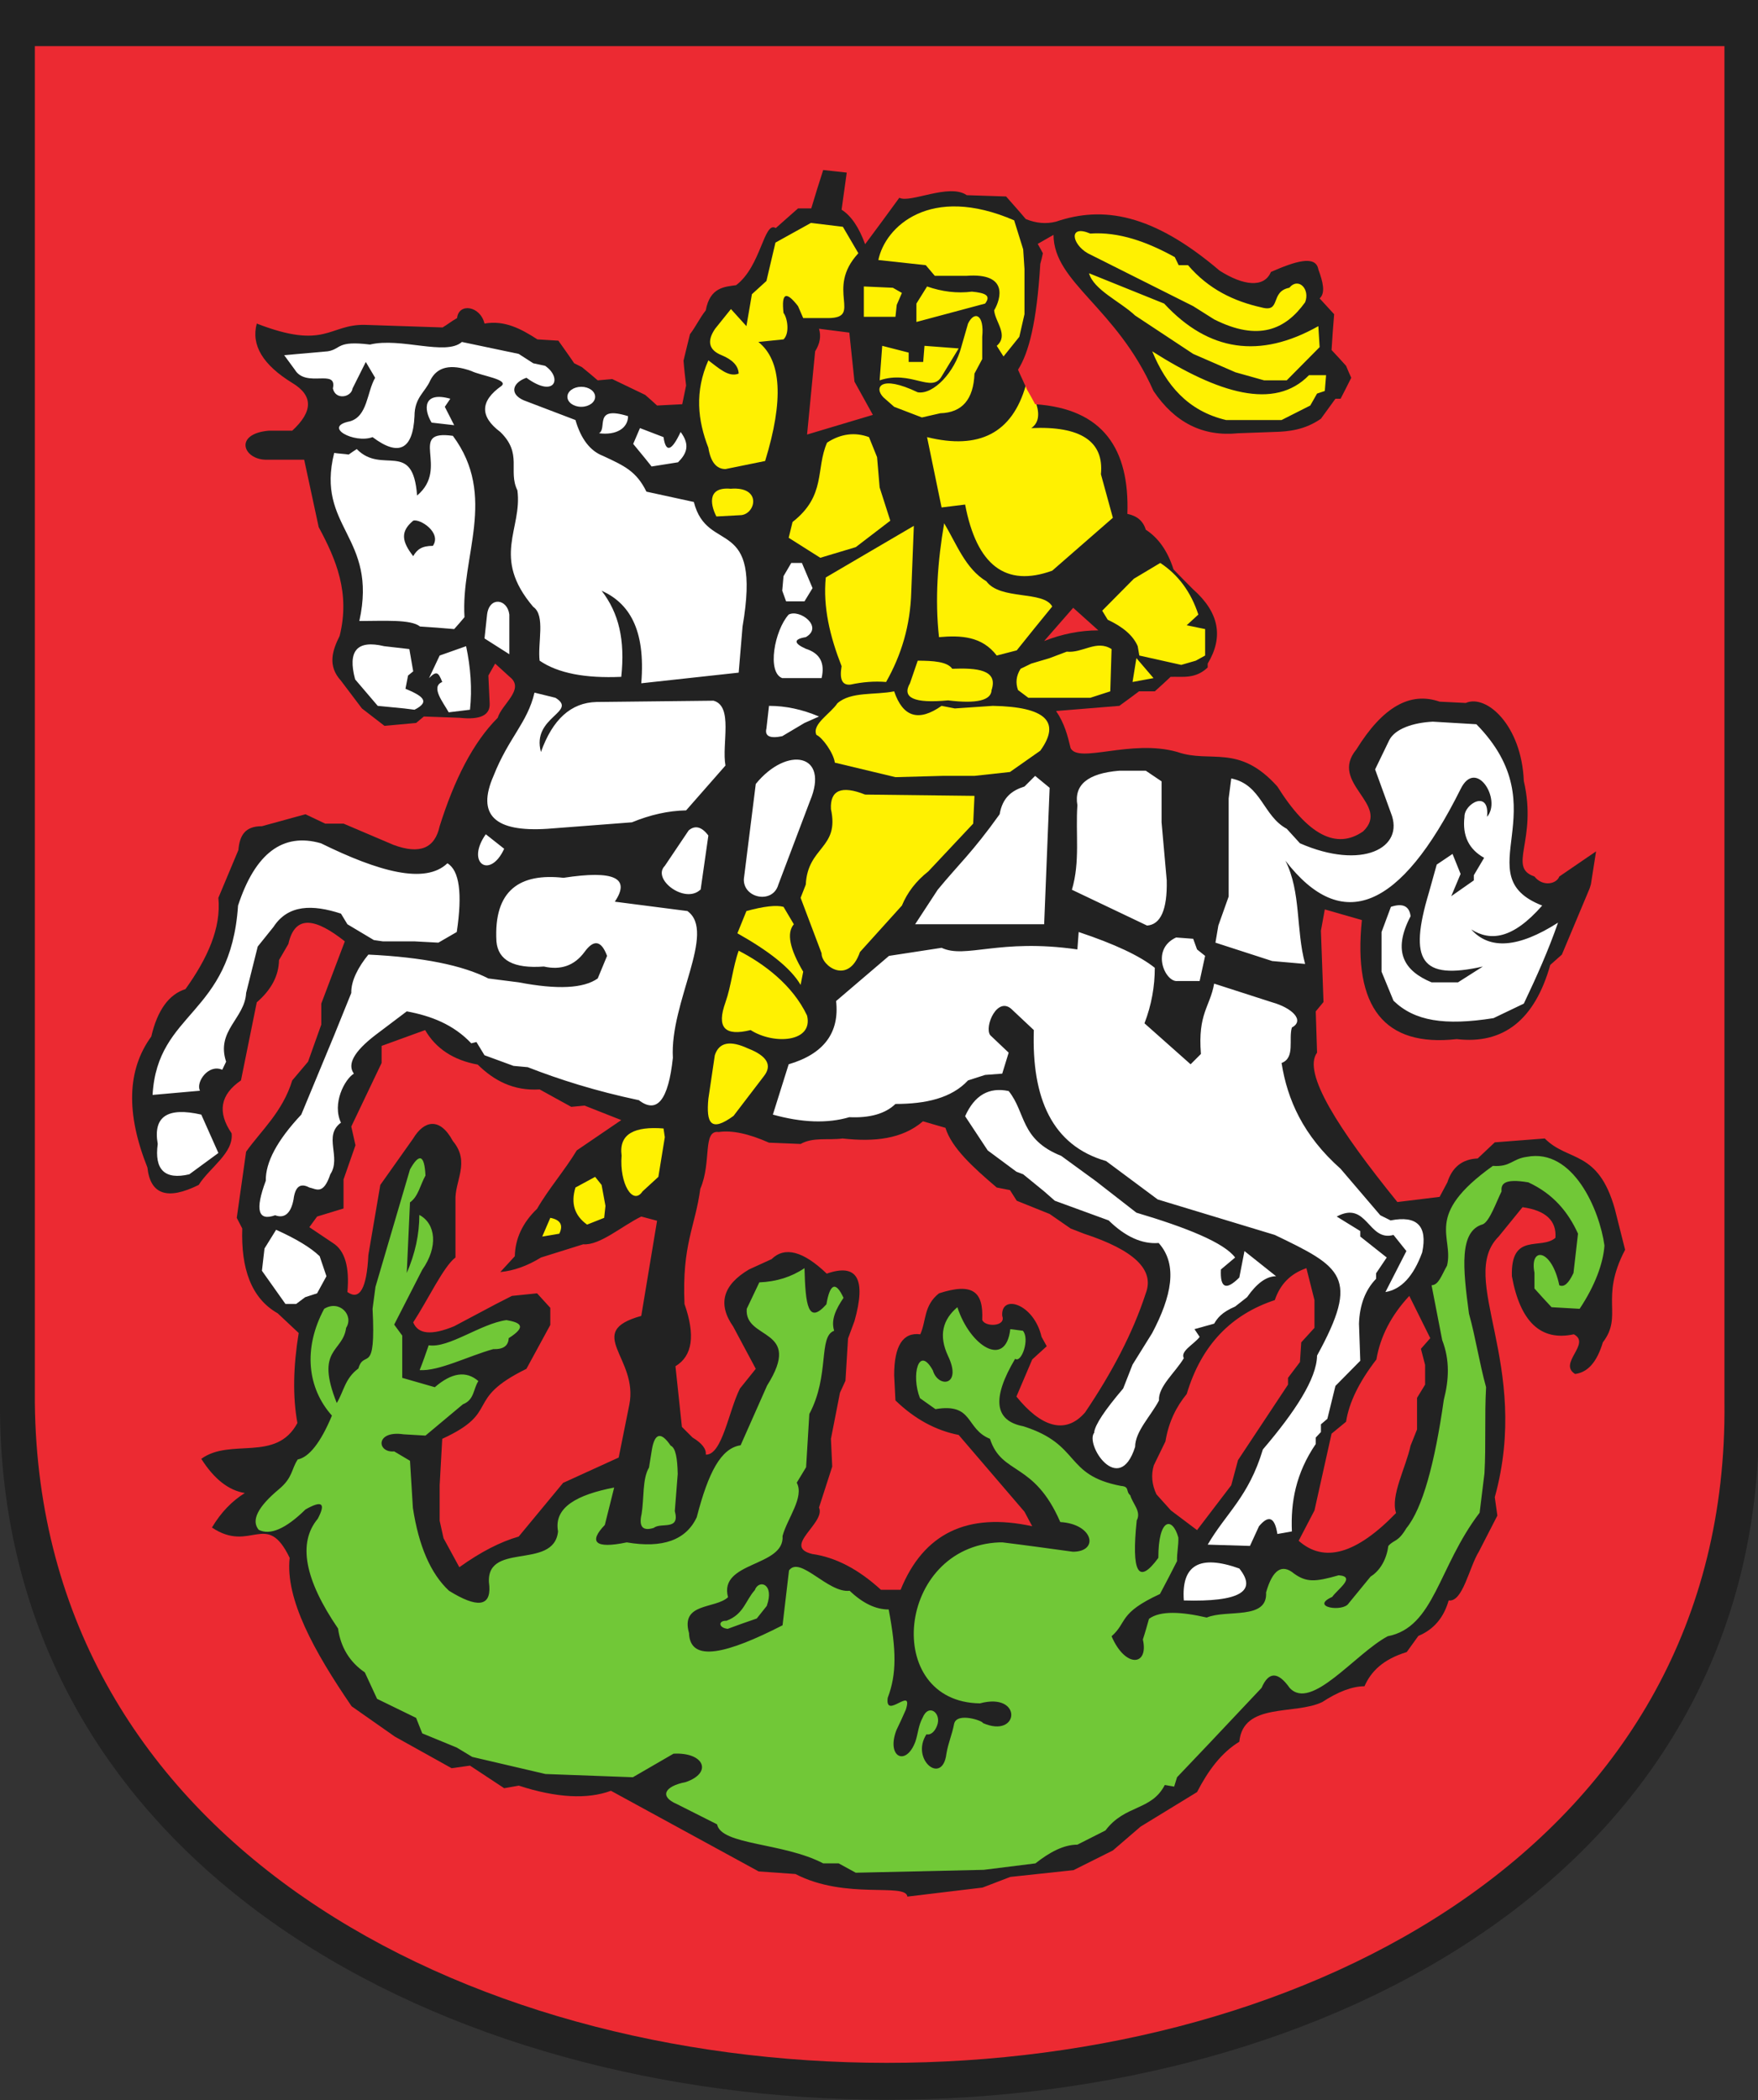
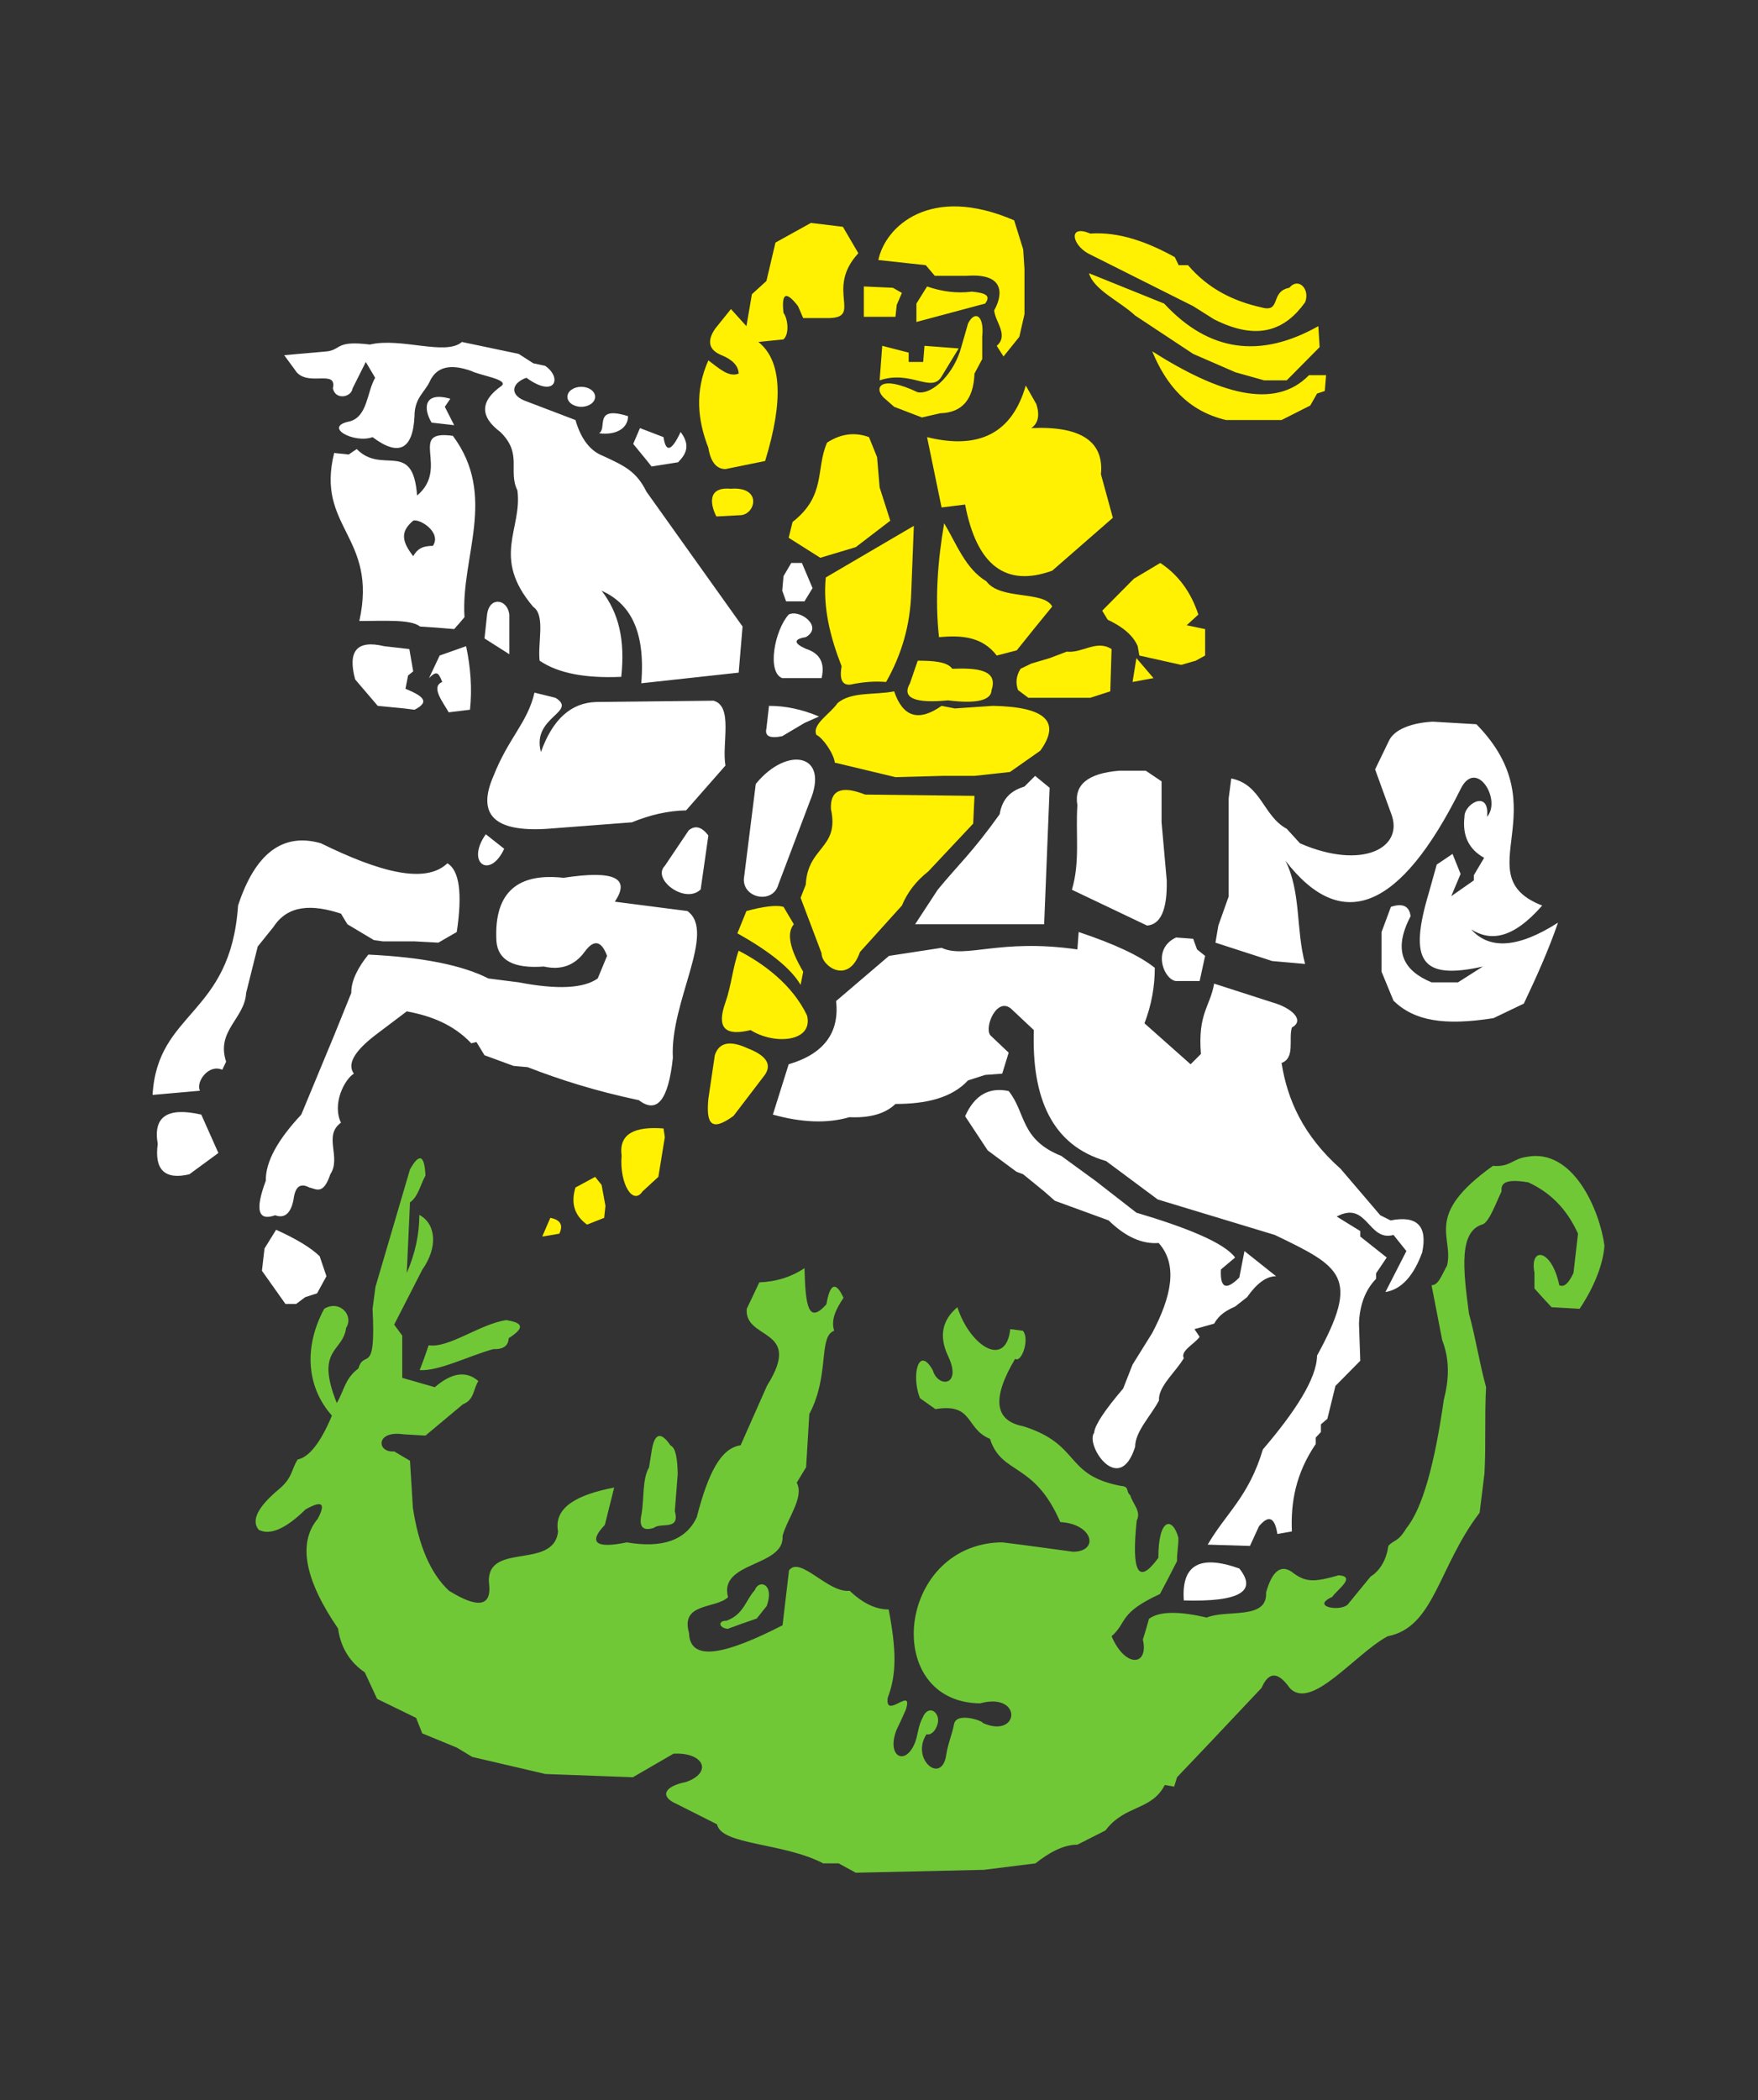
<svg xmlns="http://www.w3.org/2000/svg" width="545" height="651">
  <rect width="100%" height="100%" fill="#333333" stroke="none" />
  <defs>
    <marker viewBox="0 0 10 10" refX="0" refY="5" markerUnits="strokeWidth" markerWidth="4" markerHeight="3" orient="auto">
      <path d="M0 0L10 5 0 10z" />
    </marker>
    <marker viewBox="0 0 10 10" refX="10" refY="5" markerUnits="strokeWidth" markerWidth="4" markerHeight="3" orient="auto">
-       <path d="M10 0L0 5 10 10z" />
-     </marker>
+       </marker>
  </defs>
-   <path d="M0 0L545.3 0 545.3 437.8C548.2 722.2 2.9 721.6 0 437.8L0 0" style="fill-rule:evenodd;fill:#222" />
  <path d="M483.4 398.4C484.9 399.1 486.3 397.8 487.8 394.6L489.2 382.4C486.2 375.8 481.6 370.1 473.8 366.5 466.1 365.2 465.3 367.1 465.5 369.3 463.9 372.5 461.8 378.6 459.7 379.5 452.3 381.6 453.5 393.1 455.4 407.2 457.5 414.8 458.6 422.4 460.7 430 460.2 438.9 460.7 447.8 460.2 456.7 459.7 460.8 459.2 464.8 458.7 468.9 445.8 485.8 444.7 504.4 430.2 507.2 420.1 512.6 406.5 530.5 399.8 523.2 396.2 518.1 393.3 518.1 391.1 523.2L374.6 540.7 364.9 550.9 364 553.8 361.1 553.3C356.9 561.4 348.8 559.3 342.7 567.4L334 571.8C329.7 571.8 325.3 574.2 321 577.6L305 579.6 265.3 580.5 260 577.6 255.2 577.6C242.8 571.1 223.6 572 222.3 565.5L209.8 559.2C204.4 556.9 205.9 553.7 212.6 552.4 221 549.5 218.3 543.1 208.8 543.6L196.2 550.9 169.1 549.9 146.4 544.6 141.6 541.7 130.9 537.3 129 532.5 116.9 526.6 113.1 518.4C108.4 515.2 105.6 510.6 104.8 504.8 94.4 489.6 92.3 478.2 98.5 470.8 101.1 465.9 99.8 465 94.7 467.9 88.6 473.9 83.7 476 80.2 474.2 77.8 471.3 79.9 467.1 86.5 461.6 90.8 458 90.3 455.4 92.3 452.4 95.8 451.7 99.4 447.2 102.9 438.8 95.3 430.3 93.9 418 100.5 405.7 105.2 402.8 109.8 407.7 107.3 411.6 106.3 419.3 97.6 417.9 104.4 434.9 106.6 431.3 106.9 427.3 111.1 424.2 112.9 418 116.6 426.9 115.5 405.7L116.4 398.9 127.1 362.5C130 357.3 131.6 358 131.9 364.4 130.3 367.2 129.7 370.9 127.1 372.7L126.1 394.6C128.7 388.6 130 382.6 130 376.6 135.1 379.3 135.9 386.5 130.9 393.6L122.2 410.6 124.7 414 124.7 427.1 134.8 430C140 425.5 144.5 424.8 148.3 428.1 146.7 430.5 147.1 433.9 143.5 435.3L131.9 445 125.1 444.6C116.3 443.3 116.8 450.4 122.2 449.9L127.1 452.8 128 467.4C129.8 479.2 133.5 487.8 139.2 493.1 147.9 498.5 152.1 498 151.7 491.7 149.6 477.3 171.7 487.1 173 474.7 171.6 467.2 179 463.3 190.4 461.1L187.5 472.7C182.5 477.9 184.3 480.2 194.3 478.1 205.4 480 212.7 477.4 216 470.3 219.6 456.4 223.5 448.9 229.6 448L237.8 429.5C249.2 411.4 230.7 415.6 231.5 405.7L235.4 397.5C240.7 397.3 245.4 395.8 249.4 393.1 249.7 404.6 250.5 410.7 256.2 404.3 257.3 397.8 259.1 397.1 261.5 402.3 259.2 405.7 257.5 409.1 258.6 412.5 253.6 414.3 257.3 426.3 250.9 438.3L249.9 454.8 247 459.6C249.4 464.1 244.1 470.6 242.6 476.1 243.3 485.8 222.7 483.9 225.7 495.1 221.7 498.8 210.9 496.7 213.6 506.2 213.9 515.6 225.6 512.5 242.6 503.8L244.6 486.8C248 482.1 256.7 493.9 263.4 493.1 267.5 497 271.5 498.9 275.5 498.9 277.9 511.6 278 518.9 275.2 526.3 274.3 533.3 283.3 522.3 280.8 530 279.9 532.1 278.9 534.2 277.9 536.3 274.7 544.7 280.9 547.7 283.8 539.8 284.6 537.4 284.7 534.9 286 532.5 287.9 527.8 292 531.1 290.5 534.9 289.8 536.8 288.5 537.9 287.2 537.6 282.2 545.4 292.2 553.6 293.4 543.6 294 540.1 295.1 537.9 295.8 534.3 296.7 530.6 304.9 533.5 304.7 534.1 316.1 539.1 317.1 524.4 303.8 528 273.4 527.6 277.9 479.4 309.8 478.1 310.2 478.1 310.5 478.1 310.8 478.1 318.1 479 325.3 480 332.6 481 340.8 481 339 472.4 328.7 471.8 320.5 452.9 310.6 457.4 306.9 446 299.2 442.9 301.9 434.8 290 436.8 288.4 435.7 286.8 434.5 285.2 433.4 282.4 426.3 284.8 416.8 289.2 424.8 290.8 430.3 298.4 429.7 293.9 420.3 290.9 413.9 292.3 409 296.8 405.2 300.7 417.3 311.8 424.3 313.2 412 314.5 412.2 315.8 412.3 317.1 412.5 319.3 415 316.7 422.6 314.7 421.2 307.4 433.5 308.3 440.4 317.2 442.1 335.3 447.8 329.7 457.2 347.5 460.6 350.3 460.8 348.9 462.3 350.4 463.5 351.1 466.1 353.9 468.5 352.4 471.3 350.7 487.5 352.9 491.4 359.1 482.9 359.1 470.4 363.5 470.1 365.3 476.6 365.4 479 364.8 481.5 364.9 483.9 363.2 487.3 361.4 490.7 359.6 494.1 346.6 500.1 349.6 502.8 344.6 507.2 348.9 517.2 356.2 516.4 354.3 508.2 355 506.1 355.6 503.9 356.2 501.8 359.7 499.2 366.3 499.6 374.1 501.4 380.3 498.8 393 502.3 392.5 493.6 394.5 486.6 397.4 484.6 401.2 487.8 405 490.5 407.7 490.4 415 488.3 420.5 488.7 414.7 492.6 413 495 405.9 498.2 416.4 499.8 418.1 497 420.4 494.2 422.6 491.5 424.9 488.7 428.1 486.7 429.9 483 430.4 479.2 432.3 477.1 433.3 478.2 436 473.7 441 467.6 444.8 453.6 447.6 433.9 449.2 427.7 449.5 421.6 447.1 415.4 446 409.7 444.9 404.1 443.8 398.4 446 398.3 446.8 395.5 448.6 392.3 450.8 383.3 441.1 376.9 462.8 361.4 468.3 361.8 468.8 359.2 473.3 358.6 487.7 355.8 495.9 375.1 497.4 386.1 497 391.6 494.5 398.5 489.7 405.7 486.8 405.5 483.9 405.4 481 405.2 479.2 403.3 477.4 401.3 475.7 399.4 475.7 397.8 475.7 396.2 475.7 394.5 474.1 386.4 481 386.9 483.4 398.4L483.4 398.4zM201.2 454.9C201.5 453 201.8 451.1 202.1 449.3 203 444.1 205 443.8 207.9 448.1 209.5 448.8 210 452.2 210.1 456.9 209.8 460.7 209.5 464.5 209.2 468.4 210.9 474.6 204.9 471.8 202.7 473.6 199.2 474.7 198 473.2 198.9 469.3 199.7 464.5 199.1 458.4 201.2 454.9L201.2 454.9zM225.2 502.4C222.6 502.3 222.7 504.6 225.6 504.9 228.6 503.8 231.6 502.7 234.6 501.7 235.6 500.4 236.7 499.1 237.7 497.8 240.2 490.8 235.2 489.5 234 492.9 231.1 496.1 230.6 500.4 225.2 502.4L225.2 502.4zM130.1 424.7C131.1 422.2 132 419.6 132.9 417 139.1 418 149 410.3 157 409.2 161 409.9 163.7 411 157.7 414.8 157.6 417.2 156 418.3 152.9 418.2 145.3 420.3 136 425.1 130.1 424.7" style="fill-rule:evenodd;fill:#71c837" />
  <path d="M222.1 160.1C220.7 157.5 218.5 150.8 226.5 151.5 236.5 150.7 234.2 159.7 229.4 159.7L222 160.1 222.1 160.1zM292.7 162.2C290.7 173.9 289.8 185.7 291.1 197.5 297.9 196.9 304.4 197.2 309 203.2 311.1 202.7 313.1 202.1 315.2 201.6 318.8 197.1 322.5 192.5 326.2 188 323.5 183 310.1 186.1 305.8 180.2 299.3 176.3 296.6 168.7 292.7 162.2L292.7 162.2zM254.3 172.9L265.3 169.6 276 161.4 272.7 151.1 271.9 141.7 269.4 135.5C265.1 133.9 260.7 134.4 256.4 137.2 252.8 145.4 256.2 153.6 245.7 161.8L244.5 166.7 254.3 172.9 254.3 172.9zM287.4 135.5C303.6 139.5 313.8 134.2 318 119.5L321.3 125.3C322.4 128.8 321.8 131.3 319.7 132.7 335 132 342.3 136.8 341.3 147L345 160.5 326.2 176.9C311.8 182.1 302.8 175.3 299.2 156.4L291.9 157.3 287.4 135.5 287.4 135.5zM219.6 111.7C215.3 121.4 216.3 130.3 219.6 138.8 220.3 143.2 222.1 145.4 224.9 145.4L237.2 142.9C243 124 242.3 111.7 235.1 106L242.9 105.2C244.9 103.3 244.1 98.5 242.9 97 242.2 90.8 243.7 90.1 247.4 94.9L249 98.6 256.8 98.6C267.6 98.5 255.7 89.7 266.1 78.5L261.3 70.3 251.4 69.1 240.4 75.2 237.6 87.1 233.1 91.2 231.4 101.1 226.6 95.8 221.7 101.9C219.1 105.7 219.7 108.5 223.7 110.1 227.1 111.5 228.9 113.4 229 115.8 225.9 117.1 222.7 114 219.6 111.7L219.6 111.7zM277.6 98.2L278 94.5 279.6 90.8 276.8 89.2 267.8 88.8 267.8 98.2 277.6 98.2 277.6 98.2zM287.4 88.8L284.1 94.1 284.1 99.8 305.4 94.1C307.3 91.6 305.5 90.8 301.3 90.4 296.7 91 292 90.4 287.4 88.8L287.4 88.8zM273.5 107.2L272.7 117.9C282.4 114.6 288.8 122 291.9 116.7L297.2 108 286.6 107.2 286.2 112.2 281.7 112.2 281.7 109.3 273.5 107.2 273.5 107.2zM300.1 100.3L298 107.6C296 115.3 289.4 122.4 284.5 121.6 272.8 116 270.9 120.2 273.9 123.2L277.2 126.1 285.8 129.4 291.5 128.1C298.3 127.9 301.8 123.8 302.1 115.8L304.5 111.3 304.5 104.4C305.2 97.5 302.1 96.2 300.1 100.3zM311.1 110.5L316 104.4 317.6 97.4 317.6 83.4 317.2 77.3 314.4 68.3C288.3 57 274.4 70.3 272.3 80.6L287 82.2 289.8 85.5 299.6 85.5C312.7 84.5 310.3 92.6 308.2 96.2 308.5 99.8 312.8 103.9 309 107.2L311.1 110.5 311.1 110.5zM337.6 84.7L360.9 94.1C374.7 109 390.6 111.3 408.7 101.1L409.1 107.6 398.9 117.9 391.9 117.9 383 115.4 369.9 109.7 351.9 97.8C347.2 93.4 339.1 89.9 337.6 84.7L337.6 84.7zM357.2 108.9C377.7 121.9 395.1 127.3 405.8 116.3L411.1 116.3 410.7 121.2 408.3 122 406.2 125.7 397.3 130.2 380.1 130.2C368.2 127.4 361.5 119.3 357.2 108.9L357.2 108.9zM376.4 99C390.1 105.9 398.5 102.2 404.6 93.7 406.2 89.7 402.6 85.8 399.7 89.2 393.6 90.4 397.3 97 391.1 95.3 382.6 93.4 374.7 89.7 368.3 82.2L365.4 82.2 364.2 79.7C355.5 74.9 346.8 71.8 338 72.4 331.2 69.5 332.2 75.6 337.2 78.5L369.9 94.9 376.4 99 376.4 99zM277.2 214.3C279.9 222.3 284.8 223.8 291.9 218.8L296 219.6 307.8 218.8C324.1 219.1 329 223.7 322.5 232.7L313.1 239.3 302.1 240.5 292.3 240.5 277.6 240.9 258.8 236.4C258.5 233.6 255 228.6 253.1 227.8 251.6 224.5 257.5 221.2 259.6 218 263.8 214.3 271.3 215.5 277.2 214.3L277.2 214.3zM229 294.7C227.2 299.7 226.7 305.6 224.9 310.7 222.1 318.5 224.6 321.3 232.7 319.3 239.9 323.9 252.2 323.1 250.2 314.8 245.7 305.3 236.8 298.7 229 294.7L229 294.7zM284.5 204.8C283.7 207.2 282.9 209.5 282.1 211.8 279.5 216.3 283.4 218.1 293.9 217.1 302.8 218.2 307.3 217.1 307.4 213.9 309.5 207.6 302.9 207 295.2 207.3 293.7 205.1 289.3 204.8 284.5 204.8L284.5 204.8zM283.3 163L282.5 183.5C282.2 194 279.4 203.1 274.7 211.4 271.1 211.1 267.4 211.4 263.7 212.2 261.1 212.5 260.2 210.6 260.9 206.5 257.3 197.3 255.1 188.2 256 179L283.3 163 283.3 163zM221.6 327.1L219.6 340.6C218.9 348.1 220.3 351.1 227.4 345.9L236.8 333.6C239.5 330.2 237.8 327.3 231.9 325 226.3 322.4 222.9 323.1 221.6 327.1L221.6 327.1zM184.5 364.8L186.5 367.3 187.7 373.8 187.3 377.5 182 379.6C178.1 376.8 176.9 373 178.4 368.1L184.5 364.8zM205.7 349.8L206.1 352.5 204.1 364.8 199.2 369.3C196.2 373.8 192 366.9 192.7 358.2 191.8 351.4 196.8 349.1 205.7 349.8L205.7 349.8zM173.5 382.4L168.1 383.3 170.6 377.5C173.7 378.1 174.7 379.7 173.4 382.4L173.5 382.4zM352.3 204L357.6 210.2 351.1 211.4 352.3 204 352.3 204zM367.8 193.8L373.6 195 373.6 203.2 370.7 204.8 366.2 206.1 353.2 203.2 352.7 200.3C351.3 197 348.1 194.3 343.4 192.1L341.7 189.3 351.5 179.4 359.7 174.5C365.3 178.2 369.2 183.5 371.5 190.5L367.9 193.8 367.8 193.8zM344.6 201.2L344.2 214.3 338 216.3 318.8 216.3 315.6 213.9C314.8 211.7 315 209.5 316.4 207.3L319.7 205.7 325.4 204 330.7 202C335.7 202.5 339.9 198.2 344.6 201.2L344.6 201.2zM302.1 246.7L301.7 255.3 287.8 270.1C284 273.1 281.3 276.6 279.6 280.7L266.6 295.1C263 305.5 254.6 299.4 254.7 295.5L248.2 278.3 249.8 274.2C250.4 262.3 260.3 263.1 257.6 250.8 257.3 244.9 260.9 243.4 268.2 246.3L302.1 246.7 302.1 246.7zM248.2 305.3L249 301.2C244.8 294.1 243.8 289.2 246.1 286.5L242.9 281.1C240.7 280.5 236.9 280.9 231.4 282.4L228.6 289.3C238.2 294.7 245.1 300 248.2 305.3" style="fill-rule:evenodd;fill:#fff101" />
-   <path d="M381.7 241.3L380.9 247.5 380.9 277.9 377.7 286.9 376.8 292.2 394.4 297.9 404.6 298.8C401.7 288.1 403.4 276.6 398.5 266.8 416 289.5 434.1 282.1 452.8 244.6 457.6 234.8 465.6 247.9 461 253.2 461.9 244.6 453.9 249.1 454 253.2 453.3 259.1 455.4 263.3 460.1 265.9L456.9 271.3 456.9 272.9 449.9 277.8 452.8 270.9 450.3 264.7 445.4 268 443 276.6C436.6 297.9 440.5 303.9 459.7 299.6L452 304.5 443.8 304.5C435.4 301 431.5 295.1 437.3 284 436.9 280.8 434.8 279.9 431.2 281.1L428.3 288.9 428.3 301.2 432 310.2C438.5 316.5 447.8 318 463 315.6L472.4 311.1C476.4 302.7 480.1 294.4 483 286 470.8 293.8 461.8 294.5 456.1 288.1 462 291.8 468.9 291.2 478.1 280.7 454.2 271.4 483.7 251 457.7 224.5L444.2 223.7C438.1 224 432.5 225.9 430.7 229.4L426.3 238.5 431.2 252C435.6 262.9 422.2 269.8 403 261.4L398.9 256.9C391.5 252.9 391.1 243.2 381.7 241.3L381.7 241.3zM371.9 304.1L365 304.1C361.2 304.5 356.6 294.3 364.6 290.6L369.9 291 371.1 294.3 373.6 296.3 371.9 304.1 371.9 304.1zM332.3 275.8L355.6 286.9C359.8 286.6 361.9 282 361.7 272.9L360.1 254.9 360.1 242.2 355.2 238.9 347 238.9C337.2 239.7 332.9 243.3 334 249.6 333.4 258.3 334.9 267.1 332.3 275.8L332.3 275.8zM323.7 286.5L325.4 244.2 320.9 240.5 317.6 243.8C313.8 245 310.8 247.1 309.9 252.4 301.4 264.3 297.1 268 290.7 275.8L283.7 286.5 323.7 286.5 323.7 286.5zM342.9 359.9C326.2 355.1 319.8 340.5 320.5 319.3L313.9 313.1C309.3 308.3 305 318.3 307 320.9L312.7 326.3 310.7 332.8 305.4 333.2 300.1 334.9C295 340.4 287 342.2 277.6 342.2 274.5 345.2 269.7 346.6 263.3 346.3 256.5 348.3 248.6 348 239.6 345.5L244.5 329.9C255.4 326.7 260.3 320.1 259.2 310.3L275.6 296.3 291.9 293.8C299.4 297.3 309.7 290.8 334 294.3L334.4 288.9C345.5 292.6 353.4 296.3 358 300 358 305.7 357 311.5 354.8 317.2L369.1 329.9 372.3 326.7C371.3 314.1 375.1 312.2 376.4 304.9L394.4 310.7C400.5 312.4 404.6 316.3 400.5 318.5 399.4 322.1 401.6 327.9 397.3 329.5 399.1 340.9 404 352 415.6 362.3L427.9 376.7 431.1 378.3C439.3 376.7 442.6 380 440.9 388.2 438.2 395.6 434.4 399.7 429.5 400.5L436 387.8 432 382.8C424.1 385 423.9 372 414.4 377.1L421.7 381.6 421.7 383.3 429.9 389.8 426.6 394.7 426.6 396.4C423.2 399.9 421.5 404.6 421.3 410.3L421.7 421.8 414 429.6 411.5 439.8 409.5 441.5 409.5 443.9 407.9 445.6 407.9 447.6C401.7 456.7 400.1 465.7 400.5 474.7L396 475.5C395.2 470.3 393.3 469.5 390.3 473.1L387.5 479.2 374.4 478.8C380.1 469 387.1 464 391.5 449.3 401.4 437.7 408.2 427.4 408.3 420.2 421.7 395.8 416 392.8 395.2 382.8L358.9 371.8 342.9 359.9 342.9 359.9zM367 496.1C366.2 485.1 371.9 481.8 384.2 486.2 389.9 493.3 384.2 496.6 367 496.1zM339.3 444C336.1 447.5 346.9 464.2 351.9 448.5 351.9 443.7 356.8 438.9 359.3 434.1 359 429.8 364.4 425.4 367 421 365.8 418.8 370.3 416.6 371.9 414.4L370.3 412 376.4 410.3C377.4 408.6 378.7 406.8 382.9 405L386.6 402.1C389.6 397.8 392.6 395.6 395.6 395.6L385.8 387.8 384.2 396C380.1 400.1 378.2 399.3 378.5 393.5L382.9 389.8C379.5 385.2 367.8 380.5 352.3 375.9L339.7 366.1 329 358.3C316.2 353.2 318.1 344.9 312.7 338.2 306.6 336.9 302.1 339.5 299.2 346L306.2 356.6 315.1 363.2 317.2 364 323.7 369.3 327 372.2 343.7 378.3C348.9 383.4 354.1 385.7 359.2 385.3 365.3 392.1 363.1 402 357.2 413.2L351.1 423 348.2 430.4C342.5 437.1 339.5 441.6 339.2 444L339.3 444zM238.4 218.8L237.6 225.8C237 228.2 238.7 229 242.5 228.2L249.4 224.1 253.9 222.1C248.7 219.9 243.6 218.8 238.4 218.8L238.4 218.8zM234.3 243L230.6 272.5C230.4 278.5 239.6 280.3 241.3 274.2L251.1 248.3C257.3 233.6 244 231.1 234.3 243L234.3 243zM217.2 275.8L219.6 259C217.6 256.3 215.5 255.7 213.5 257.4L206.1 268.4C202 272.5 212.3 280.3 217.1 275.8L217.2 275.8zM242.5 210.2C237.7 208.4 240.1 195.4 244.5 190.5 247.9 188.7 255.4 194.3 249.8 197.5 246 198.1 246 199.4 249.8 201.1 254.2 202.5 255.8 205.5 254.7 210.2 250.6 210.2 246.6 210.2 242.5 210.2L242.5 210.2zM198 341C203.7 345.4 207.2 341 208.6 327.9 207.6 310.7 222.2 288.9 213.1 282.4L190.6 279.5C195.6 272.1 190.3 269.7 174.7 272.1 161.3 270.6 153 275.8 153.9 291.8 154.4 297.7 159.3 300.3 168.6 299.6 173.9 300.8 178.1 299.3 181.2 295.1 184.1 291.1 186.4 291.5 188.2 296.3L185.3 303.3C180.9 306.4 172.8 306.8 160.8 304.5L151.4 303.3C143.4 299.2 131 296.7 114.2 295.9 111.1 299.7 108.8 304 108.9 307.8L103.6 320.9 93.4 345.5C85.9 353.5 82.3 360.3 82.4 366 79 375.1 80 378.6 85.3 376.7 88.2 377.8 90.2 376.1 91 371.8 91.5 367.8 93.1 366.6 95.9 368.1 98 368.5 100.2 370.6 102.4 364 105.9 358.7 100.1 352.1 105.7 348 102.9 342.1 106.8 334.6 109.7 332.8 107.6 329.9 109.7 326 116.3 320.9L126.1 313.5C133.7 314.9 140.6 317.6 146.1 323.4L147.7 323 150.2 327.1 159.2 330.4 163.6 330.8C173.6 334.7 184.7 338.2 197.9 341L198 341zM85.6 381.2L82 387 81.2 393.9 88.5 404.2 91.8 404.2 94.6 402.1 98.3 400.9 101.2 395.6 99.1 389.4C96.3 386.7 91.8 384 85.6 381.2L85.6 381.2zM62.4 345.5C51.9 343.1 47.4 346.1 48.9 354.6 47.8 362.6 51.1 365.8 58.7 364L67.7 357.4 62.4 345.5zM47.3 339.4C48.8 313.3 71.5 315 73.8 280.7 79.1 264.5 87.7 258 99.5 261.4 117.4 270.2 131.8 274.2 138.7 267.6 142.4 269.8 143.4 276.9 141.6 288.9L135.9 292.2 128.5 291.8 118.7 291.8 115.9 291.4 107.7 286.5 105.7 283.2C96.8 280.3 89.3 280.4 84.8 287.3L79.9 293.4 76.3 307.8C75.9 315.7 66.9 319.5 70.1 329.1L68.9 331.6C64.6 329.7 60.6 335.5 62 338.1L47.3 339.4 47.3 339.4zM150.6 258.6C144.3 267.5 151.9 272.7 156.3 263.1L150.6 258.6zM144.5 200.3L136.3 203.2 133 210.2C135.3 207.9 135.9 208.3 137.1 211.4 133.4 212.9 137.4 217.7 139.1 220.8L145.7 220C146.4 213.5 145.9 206.9 144.5 200.3L144.5 200.3zM126.9 201.2L128.1 208.1 126.5 209.4 125.7 213.5C130.7 215.6 133.7 217.4 128.5 220L125.3 219.6 117.1 218.8 110.1 210.6C107.7 201.7 110.7 198.3 119.1 200.3L126.9 201.2 126.9 201.2zM111.4 192.5C118.8 192.5 127.4 191.9 130.2 194.2 133.7 194.4 137.2 194.7 140.8 195 141.9 193.8 143 192.5 144 191.3 142.8 172.6 154.3 153.8 140.4 135.1 126.1 133.1 139.6 145 129.3 153.6 128 136.1 118.5 147.3 110.6 139.2 109.7 139.8 108.9 140.3 108.1 140.9 106.9 140.7 104.8 140.6 103.6 140.4 97.8 163.6 117.2 166.2 111.4 192.5L111.4 192.5zM128.1 172.4C129.3 170.3 130.8 169.2 134.2 169.2 137 165.1 130.2 160.7 128.1 161.4 124 164.8 124.6 167.9 128.1 172.4zM157.9 202.8L157.9 190.5C157.3 185.6 151.7 184.8 151 190.5L150.2 197.9 157.9 202.8zM165.7 214.7L172.2 216.3C179.3 220.7 164.7 222.2 167.7 233.1 171.3 223 177 217.8 184.9 217.6L221.2 217.2C227.4 218.9 223.7 230.6 224.9 237.3L212.7 251.2C207.1 251.3 201.5 252.6 195.9 254.9L169.8 256.9C153.3 258 147.7 252.6 153 240.5 157.7 228.6 163.5 224.1 165.7 214.7L165.7 214.7zM167.3 204.8C173 208.7 181.5 210.3 192.6 209.8 193.8 198.4 191.9 190.1 186.5 183.1 194.9 186.9 200.2 194.9 198.8 211.8L229 208.5 230.2 194.2C236.2 159.2 219.3 172.2 215.1 155.6L200.4 152.4C197.3 146.1 193.6 144.4 186.9 141.3 183 139.8 180.1 136.1 178.4 130.2L162.4 124.1C157.8 122.1 158.9 118.6 163.2 117.1 172.1 123.6 174.4 117.1 169 113.4L165.3 112.6 160.8 109.7 143.2 106C138.2 110.4 124.2 104.5 114.7 106.8 104.2 105.5 105.9 108.2 101.6 108.9L88.1 110.1 91.4 114.6C94.9 120.4 104.6 114.1 103.2 120.4 104 124.1 108.9 123.2 109.3 120.4L113.4 112.2 116.3 117.1C113.7 121.6 114 129 108.5 130.6 99.8 132.3 109.9 137.6 115.5 135.5 123.6 141.6 128 139.4 128.5 129 128.5 123.2 131.8 121.6 133.4 117.9 135.5 113.7 139.7 112.7 146.1 115 149.2 116.5 157.7 117.6 155.5 119.6 148.8 124.3 148.7 129.1 155.1 133.9 162.1 140.7 157.4 145.9 160.4 152 162 164 152.2 172.7 165.3 188.1 169.2 190.8 166.6 199.3 167.3 204.9L167.3 204.8zM140.8 131.8L137.9 126.1 139.6 123.6C131.1 121.2 131.3 126.9 133.8 131L140.8 131.8 140.8 131.8zM249.4 186.4L251.9 182.3 248.6 174.5 245.3 174.5 242.9 178.6 242.5 183.1 243.7 186.4 249.4 186.4 249.4 186.4zM211 133.9C208.2 139.9 206.4 140.4 205.7 135.5L198.4 132.7 196.3 137.6 200 142.1 202 144.6 210.2 143.3C212.9 140.6 214 137.9 211 133.9L211 133.9zM180.2 126.1C177.8 126.1 175.9 124.7 175.9 123 175.9 121.3 177.8 119.9 180.2 119.9 182.6 119.9 184.5 121.3 184.5 123 184.5 124.7 182.6 126.1 180.2 126.1zM185.7 134.3C191.1 135 194.7 132.7 194.7 129 183.8 125.6 188.4 132.8 185.7 134.3" style="fill-rule:evenodd;fill:white" />
-   <path d="M10.8 14.3L534.6 14.3 534.6 434.8C537.4 707.9 13.7 707.4 10.8 434.8L10.8 14.3zM408.3 326.3C403.7 332.5 414.9 350 433.2 372.6L446.3 371 448.7 366.5C450.2 361.8 453.3 359.3 458.1 359.1L463.4 354.1 478.9 352.9C486.1 360.2 495.4 356.3 500.6 374.7L503.8 387.4C495.8 402.7 503.3 407.7 496.9 416.1 495.1 422.1 492.3 425.4 488.3 425.9 482.9 422.6 493.4 416.5 487.9 413.6 477.7 415.8 471.3 409.8 468.7 395.6 468.3 381.8 477.7 387.6 482.2 383.7 482.6 378.4 479.2 375.2 472 374.2L464.6 383.3C451.6 396.3 474.8 422.8 463.4 464.1L464.2 469.8 458.5 480.9C455.4 485.9 453.5 496.7 449.1 496.1 447.6 501.4 444.5 505.1 439.7 507.1L436.1 512.1C428.6 514.4 425 518.2 423 522.7 419.2 522.7 414.8 524.4 409.9 527.6 401.4 531.7 385.4 527.6 384.2 539.9 378.6 543.3 374.5 548.9 371.1 555.5L353.6 566.2 345 573.6 332.8 579.7 313.2 581.8 304.6 585.1 281.3 587.9C280.8 583.5 262.2 589 246.6 580.9L235.2 580.1 189.4 555.1C182.1 557.8 172.5 557.3 160.8 553.5L156.3 554.3 145.7 547.3 140 548.1 122.4 538.3 109 528.9C97.3 511.8 88.4 495.6 89.8 482.9 82.6 467.9 77.8 481.6 65.7 473.5 68.5 468.8 71.9 465.3 75.9 462.8 70.9 462 66.4 458.5 62.4 452.2 71.5 445.6 85.6 453.4 92.2 441.1 90.7 432.9 90.9 423.6 92.6 413.2L86.1 407.1C77.8 402.4 74.7 393.1 75.1 380.8L73.4 377.5 76.3 357C80.9 350.5 87.6 344.7 90.6 334.9L95.5 329.1 99.6 317.6 99.6 311.1 106.9 291.8C98.2 284.9 91.5 283.1 89.4 292.6L86.5 297.6C86.4 302.5 84.1 306.8 79.6 310.7L74.7 334.9C68.3 339.3 67.3 344.7 71.8 351.3 72.5 357.4 65 361.9 61.6 367.3 51.9 372.1 46.6 370.3 45.7 361.9 39 345.1 39.4 331.6 46.9 321.3 48.8 313.1 52.4 308.2 57.5 306.6 64.3 297.1 68.6 287.7 67.7 278.3L73.9 263.5C74.3 259 75.9 256.1 81.2 256.1L94.7 252.4 100.8 255.3 106.5 255.3 122 261.9C130.1 264.9 134.8 263 136.3 256.1 140.8 241.8 146.6 230.2 154.3 222.5 155.5 218.3 162.9 213.6 158 209.8L153.5 205.7 151.4 209.4 151.8 218C152 221.7 148.9 223.2 142.5 222.5L131.4 222.1 129 224.1 119.2 225 112.2 219.6 105.7 211C101.5 206.4 103 201.7 105.3 197.1 108.6 183.8 104.2 173.4 98.8 163.4L94.3 142.5 82.4 142.5C75.4 142.4 72.4 134.5 83.3 133.5L90.6 133.5C97.1 127.5 97.1 122.6 90.6 118.7 81.5 113.1 77.8 107 79.6 100.3 101 108.6 101.9 100.5 113.1 100.7L137.2 101.5C138.9 100.5 139.9 99.6 141.7 98.6 142.2 93.8 148.9 94.8 150.2 100.3 156.4 99.2 161.5 101.9 166.6 105.2 168.7 105.3 170.9 105.5 173.1 105.6 174.7 107.9 176.4 110.2 178 112.6 178.8 113 179.6 113.4 180.4 113.8 182.1 115.2 183.7 116.5 185.3 117.9 186.8 117.8 188.3 117.6 189.8 117.5 193.2 119.1 196.6 120.8 200 122.4 201.3 123.5 202.5 124.6 203.7 125.7 206.3 125.6 208.9 125.4 211.5 125.3 211.9 123.4 212.3 121.5 212.7 119.5 212.4 116.9 212.1 114.4 211.9 111.8 212.6 109 213.2 106.3 213.9 103.6 215.8 101.1 216.9 98.6 218.8 96.2 220.1 89 224.7 88.9 228.2 88.4 236 82.5 236.8 68.4 240.5 70.7 242.8 68.7 245.1 66.6 247.4 64.6 248.8 64.6 250.1 64.6 251.5 64.6 252.7 60.6 253.9 56.7 255.2 52.7 257.6 53 260.1 53.2 262.5 53.5 262 57.3 261.4 61.2 260.9 65 263.9 66.9 266.3 70.5 268.2 75.7 271.8 70.9 275.3 66.1 278.8 61.3 282.1 63.1 294.3 56.7 299.7 60.5 303.7 60.6 307.8 60.8 311.9 60.9 313.9 63.2 316 65.5 318 67.9 321.2 69.2 324.3 69.5 327.4 68.7 341.8 63.8 357.2 66.1 378.1 83.9 385.5 88.6 391.9 89.3 394 84.3 401.3 81.1 407.9 78.9 408.7 83.5 410.1 87.3 411 90.8 409.1 92.5 410.6 94.1 412.1 95.8 413.6 97.4 413.3 101.1 413 104.8 412.8 108.5 414.3 110.1 415.8 111.7 417.3 113.4 417.8 114.6 418.3 115.8 418.9 117.1 417.8 119.3 416.7 121.5 415.6 123.6 415.1 123.6 414.5 123.6 414 123.6 412.5 125.7 411 127.7 409.5 129.8 404.6 133.2 399.7 133.8 394.8 133.9 391.1 134 387.5 134.2 383.8 134.3 372.9 135.4 364.2 131 357.6 121.2 346.1 95.2 326.7 87.7 326.6 72.8 325 73.7 323.3 74.7 321.7 75.6 322.3 76.6 322.8 77.6 323.3 78.5 323.1 79.6 322.8 80.7 322.5 81.8 321.4 100.1 318.9 109.4 315.6 114.6 316.5 116.7 317.5 118.7 318.4 120.8 319.3 122.3 320.1 123.8 320.9 125.3 342 126.7 350.2 139.2 349.5 159.3 352.5 159.9 354.4 161.5 355.2 164.2 359.1 166.7 362 170.8 363.8 176.5 365.8 178.6 367.8 180.6 369.9 182.7 377.9 189.8 379.4 197.4 374.4 205.7 374.4 206.1 374.4 206.5 374.4 206.9 370.6 210.5 366.8 209.7 362.9 209.8 361.3 211.3 359.7 212.8 358 214.3 356.4 214.3 354.8 214.3 353.1 214.3 351.1 215.8 349.1 217.3 347 218.8 341 219.3 333.4 219.9 327.4 220.4 330 224.2 331 228.1 331.9 231.9 334.4 236.8 350.7 229 365 233.1 375.3 236.7 384 230.4 396 243.8 405.4 258.8 414.3 263.5 422.6 257.7 431.3 249.3 411.8 242.8 420.5 232.3 428.6 219.2 437.1 214.3 446.3 217.5L454.4 217.9C460.8 215.1 471.7 224.8 472.4 242.1 476.7 260.6 467.2 268.8 475.7 271.7 478.2 274.9 482.5 274.1 483.4 271.7L494.8 263.9 493.2 274.1 492.8 275.4 484.2 295.9 480.6 299.1C475.8 316.1 466.1 323.8 451.6 322.1 429.2 324.6 419.4 312.3 422.2 285.2L410.7 281.9 409.5 288.5 410.3 310.6 407.9 313.5 408.3 326.2 408.3 326.3zM253.9 101.9L263.3 103.1 264.9 118.3 270.6 128.6 250.2 134.7 252.7 108.9C254.2 106.5 254.6 104.2 253.9 101.9L253.9 101.9zM332.7 188.4L323.7 198.7C329.3 196.5 334.9 195.4 340.5 195.4L332.7 188.4 332.7 188.4zM174.7 459.6L191.8 451.8 195.1 435.4C198 420.9 180.8 412.9 198.8 407.9L203.7 378.4 198.8 377.1C192.8 380 186 386.1 180.8 385.7L167.7 389.8C163.5 392.4 159.3 393.9 155.1 394.3L159.6 389.4C159.7 384 162 379 166.5 374.7 170 368.6 175.2 362.6 178.8 356.6L192.6 347.2 181.2 342.7 177.1 343.1 167.3 337.7C159.1 338.2 153.1 334.9 148.1 330 140.5 328.6 135.1 325 131.8 319.3L118.3 324.2 118.3 329.5 108.9 349.2 110.2 355 106.5 365.6 106.5 374.6 98.3 377.1 95.9 380.4 103.2 385.3C106.9 387.6 108.4 392.7 107.7 400.5 111.5 403.2 113.7 399.4 114.2 389L117.9 367.3 128.1 352.9C131.4 347.4 136.3 346.1 140.4 353.7 145.9 360.3 140.9 366 141.2 372.2L141.2 389.8C137.6 392.4 132.5 403.2 128.1 409.9 129.6 413.6 133.8 414 140.8 411.1L153.8 404.2 158.7 401.7 166.5 400.9 170.6 405.4 170.6 410.7 163.2 424.3C143.5 434 155.6 437.5 137.1 446L136.3 460.4 136.3 471.4 137.5 476.8 142.4 485.8C149.1 481 155.2 477.9 160.8 476.3L174.7 459.5 174.7 459.6zM286.2 347.6L293.1 349.6C295 355.8 301.7 361.9 309 368.1L313.1 368.9 315.2 372.2 325.4 376.3 331.9 380.8 336 382.4C351.6 387.5 358 393.6 355.2 400.9 351.2 413.2 344.7 425.5 336.4 437.8 330.2 445 322.5 442.1 315.1 432.9L320 421.4 324.5 417.3 322.9 414.4C320.5 404 310.2 401 310.7 407.9 312 411.3 305.2 411.4 304.5 409.1 304.9 400.4 301.6 397.5 291.1 400.9 286.3 404.7 287.2 409.4 285.3 413.6 279.9 412.9 277.2 417.2 277.2 426.3L277.6 434.1C283.6 439.9 290.1 443.4 297.2 444.8L317.6 468.6 320 473.1C299.9 468.7 286.3 475.3 279.2 492.8L273.1 492.8C266 486.3 258.9 482.7 251.8 481.7 242.3 479.4 256.1 472.1 253.9 467.3L258 454.6 257.6 446 260.4 431.7 262.1 428 262.9 414.9 264.9 409.5C268.6 396.4 265.7 391.5 256.3 394.8 249 387.8 243.3 386.3 239.2 390.3L232.2 393.5C224.1 398.3 222.4 404.2 227.3 411.2L234.3 424.3 229.4 430.4C225.9 437.3 223.9 451.1 218.8 450.9 219 449.2 217.7 447.4 214.7 445.6L211.4 442.3 209.4 423.5C214.7 420.3 215.6 413.9 212.2 404.2 211.4 385.7 215.5 380.4 217.1 368.5 220.7 360.2 217.7 350.2 222.8 350.9 226.9 350.3 232.1 351.4 238.4 354.2L248.2 354.6C252.1 352.4 256.9 353.5 261.2 352.9 271 354 279.7 353.1 286.1 347.6L286.2 347.6zM405 393.1L407.5 403 407.5 411.6 403.4 416.1 403 422.2 399.3 427.1 399.3 429.2 383.8 452.6 381.7 460.4 371.1 474.3 363 468.2 358.5 463.2C357.1 460.2 356.8 457.2 357.7 454.2L361.3 446.8C362.3 440.7 364.7 436 367.9 432.1 372.5 416.7 381.9 407.4 395.2 403 396.9 398 400.1 394.8 405 393.1L405 393.1zM436.9 401.7L443.4 414.8 440.5 418.1 441.8 423.1 441.8 429.2 439.3 433.3 439.3 443.1 437.3 448.1C435.8 455 431 463.7 432.8 469 420.5 481.7 410.5 484.6 402.6 477.6L407.5 468.2 412.8 444.4 417.3 440.7C418.2 434.8 421.3 428.4 426.7 421.4 427.9 414.3 431.3 407.7 436.9 401.7" style="fill-rule:evenodd;fill:#ec2a32" />
+   <path d="M381.7 241.3L380.9 247.5 380.9 277.9 377.7 286.9 376.8 292.2 394.4 297.9 404.6 298.8C401.7 288.1 403.4 276.6 398.5 266.8 416 289.5 434.1 282.1 452.8 244.6 457.6 234.8 465.6 247.9 461 253.2 461.9 244.6 453.9 249.1 454 253.2 453.3 259.1 455.4 263.3 460.1 265.9L456.9 271.3 456.9 272.9 449.9 277.8 452.8 270.9 450.3 264.7 445.4 268 443 276.6C436.6 297.9 440.5 303.9 459.7 299.6L452 304.5 443.8 304.5C435.4 301 431.5 295.1 437.3 284 436.9 280.8 434.8 279.9 431.2 281.1L428.3 288.9 428.3 301.2 432 310.2C438.5 316.5 447.8 318 463 315.6L472.4 311.1C476.4 302.7 480.1 294.4 483 286 470.8 293.8 461.8 294.5 456.1 288.1 462 291.8 468.9 291.2 478.1 280.7 454.2 271.4 483.7 251 457.7 224.5L444.2 223.7C438.1 224 432.5 225.9 430.7 229.4L426.3 238.5 431.2 252C435.6 262.9 422.2 269.8 403 261.4L398.9 256.9C391.5 252.9 391.1 243.2 381.7 241.3L381.7 241.3zM371.9 304.1L365 304.1C361.2 304.5 356.6 294.3 364.6 290.6L369.9 291 371.1 294.3 373.6 296.3 371.9 304.1 371.9 304.1zM332.3 275.8L355.6 286.9C359.8 286.6 361.9 282 361.7 272.9L360.1 254.9 360.1 242.2 355.2 238.9 347 238.9C337.2 239.7 332.9 243.3 334 249.6 333.4 258.3 334.9 267.1 332.3 275.8L332.3 275.8zM323.7 286.5L325.4 244.2 320.9 240.5 317.6 243.8C313.8 245 310.8 247.1 309.9 252.4 301.4 264.3 297.1 268 290.7 275.8L283.7 286.5 323.7 286.5 323.7 286.5zM342.9 359.9C326.2 355.1 319.8 340.5 320.5 319.3L313.9 313.1C309.3 308.3 305 318.3 307 320.9L312.7 326.3 310.7 332.8 305.4 333.2 300.1 334.9C295 340.4 287 342.2 277.6 342.2 274.5 345.2 269.7 346.6 263.3 346.3 256.5 348.3 248.6 348 239.6 345.5L244.5 329.9C255.4 326.7 260.3 320.1 259.2 310.3L275.6 296.3 291.9 293.8C299.4 297.3 309.7 290.8 334 294.3L334.4 288.9C345.5 292.6 353.4 296.3 358 300 358 305.7 357 311.5 354.8 317.2L369.1 329.9 372.3 326.7C371.3 314.1 375.1 312.2 376.4 304.9L394.4 310.7C400.5 312.4 404.6 316.3 400.5 318.5 399.4 322.1 401.6 327.9 397.3 329.5 399.1 340.9 404 352 415.6 362.3L427.9 376.7 431.1 378.3C439.3 376.7 442.6 380 440.9 388.2 438.2 395.6 434.4 399.7 429.5 400.5L436 387.8 432 382.8C424.1 385 423.9 372 414.4 377.1L421.7 381.6 421.7 383.3 429.9 389.8 426.6 394.7 426.6 396.4C423.2 399.9 421.5 404.6 421.3 410.3L421.7 421.8 414 429.6 411.5 439.8 409.5 441.5 409.5 443.9 407.9 445.6 407.9 447.6C401.7 456.7 400.1 465.7 400.5 474.7L396 475.5C395.2 470.3 393.3 469.5 390.3 473.1L387.5 479.2 374.4 478.8C380.1 469 387.1 464 391.5 449.3 401.4 437.7 408.2 427.4 408.3 420.2 421.7 395.8 416 392.8 395.2 382.8L358.9 371.8 342.9 359.9 342.9 359.9zM367 496.1C366.2 485.1 371.9 481.8 384.2 486.2 389.9 493.3 384.2 496.6 367 496.1zM339.3 444C336.1 447.5 346.9 464.2 351.9 448.5 351.9 443.7 356.8 438.9 359.3 434.1 359 429.8 364.4 425.4 367 421 365.8 418.8 370.3 416.6 371.9 414.4L370.3 412 376.4 410.3C377.4 408.6 378.7 406.8 382.9 405L386.6 402.1C389.6 397.8 392.6 395.6 395.6 395.6L385.8 387.8 384.2 396C380.1 400.1 378.2 399.3 378.5 393.5L382.9 389.8C379.5 385.2 367.8 380.5 352.3 375.9L339.7 366.1 329 358.3C316.2 353.2 318.1 344.9 312.7 338.2 306.6 336.9 302.1 339.5 299.2 346L306.2 356.6 315.1 363.2 317.2 364 323.7 369.3 327 372.2 343.7 378.3C348.9 383.4 354.1 385.7 359.2 385.3 365.3 392.1 363.1 402 357.2 413.2L351.1 423 348.2 430.4C342.5 437.1 339.5 441.6 339.2 444L339.3 444zM238.4 218.8L237.6 225.8C237 228.2 238.7 229 242.5 228.2L249.4 224.1 253.9 222.1C248.7 219.9 243.6 218.8 238.4 218.8L238.4 218.8zM234.3 243L230.6 272.5C230.4 278.5 239.6 280.3 241.3 274.2L251.1 248.3C257.3 233.6 244 231.1 234.3 243L234.3 243zM217.2 275.8L219.6 259C217.6 256.3 215.5 255.7 213.5 257.4L206.1 268.4C202 272.5 212.3 280.3 217.1 275.8L217.2 275.8zM242.5 210.2C237.7 208.4 240.1 195.4 244.5 190.5 247.9 188.7 255.4 194.3 249.8 197.5 246 198.1 246 199.4 249.8 201.1 254.2 202.5 255.8 205.5 254.7 210.2 250.6 210.2 246.6 210.2 242.5 210.2L242.5 210.2zM198 341C203.7 345.4 207.2 341 208.6 327.9 207.6 310.7 222.2 288.9 213.1 282.4L190.6 279.5C195.6 272.1 190.3 269.7 174.7 272.1 161.3 270.6 153 275.8 153.9 291.8 154.4 297.7 159.3 300.3 168.6 299.6 173.9 300.8 178.1 299.3 181.2 295.1 184.1 291.1 186.4 291.5 188.2 296.3L185.3 303.3C180.9 306.4 172.8 306.8 160.8 304.5L151.4 303.3C143.4 299.2 131 296.7 114.2 295.9 111.1 299.7 108.8 304 108.9 307.8L103.6 320.9 93.4 345.5C85.9 353.5 82.3 360.3 82.4 366 79 375.1 80 378.6 85.3 376.7 88.2 377.8 90.2 376.1 91 371.8 91.5 367.8 93.1 366.6 95.9 368.1 98 368.5 100.2 370.6 102.4 364 105.9 358.7 100.1 352.1 105.7 348 102.9 342.1 106.8 334.6 109.7 332.8 107.6 329.9 109.7 326 116.3 320.9L126.1 313.5C133.7 314.9 140.6 317.6 146.1 323.4L147.7 323 150.2 327.1 159.2 330.4 163.6 330.8C173.6 334.7 184.7 338.2 197.9 341L198 341zM85.6 381.2L82 387 81.2 393.9 88.5 404.2 91.8 404.2 94.6 402.1 98.3 400.9 101.2 395.6 99.1 389.4C96.3 386.7 91.8 384 85.6 381.2L85.6 381.2zM62.4 345.5C51.9 343.1 47.4 346.1 48.9 354.6 47.8 362.6 51.1 365.8 58.7 364L67.7 357.4 62.4 345.5zM47.3 339.4C48.8 313.3 71.5 315 73.8 280.7 79.1 264.5 87.7 258 99.5 261.4 117.4 270.2 131.8 274.2 138.7 267.6 142.4 269.8 143.4 276.9 141.6 288.9L135.9 292.2 128.5 291.8 118.7 291.8 115.9 291.4 107.7 286.5 105.7 283.2C96.8 280.3 89.3 280.4 84.8 287.3L79.9 293.4 76.3 307.8C75.9 315.7 66.9 319.5 70.1 329.1L68.9 331.6C64.6 329.7 60.6 335.5 62 338.1L47.3 339.4 47.3 339.4zM150.6 258.6C144.3 267.5 151.9 272.7 156.3 263.1L150.6 258.6zM144.5 200.3L136.3 203.2 133 210.2C135.3 207.9 135.9 208.3 137.1 211.4 133.4 212.9 137.4 217.7 139.1 220.8L145.7 220C146.4 213.5 145.9 206.9 144.5 200.3L144.5 200.3zM126.9 201.2L128.1 208.1 126.5 209.4 125.7 213.5C130.7 215.6 133.7 217.4 128.5 220L125.3 219.6 117.1 218.8 110.1 210.6C107.7 201.7 110.7 198.3 119.1 200.3L126.9 201.2 126.9 201.2zM111.4 192.5C118.8 192.5 127.4 191.9 130.2 194.2 133.7 194.4 137.2 194.7 140.8 195 141.9 193.8 143 192.5 144 191.3 142.8 172.6 154.3 153.8 140.4 135.1 126.1 133.1 139.6 145 129.3 153.6 128 136.1 118.5 147.3 110.6 139.2 109.7 139.8 108.9 140.3 108.1 140.9 106.9 140.7 104.8 140.6 103.6 140.4 97.8 163.6 117.2 166.2 111.4 192.5L111.4 192.5zM128.1 172.4C129.3 170.3 130.8 169.2 134.2 169.2 137 165.1 130.2 160.7 128.1 161.4 124 164.8 124.6 167.9 128.1 172.4zM157.9 202.8L157.9 190.5C157.3 185.6 151.7 184.8 151 190.5L150.2 197.9 157.9 202.8zM165.7 214.7L172.2 216.3C179.3 220.7 164.7 222.2 167.7 233.1 171.3 223 177 217.8 184.9 217.6L221.2 217.2C227.4 218.9 223.7 230.6 224.9 237.3L212.7 251.2C207.1 251.3 201.5 252.6 195.9 254.9L169.8 256.9C153.3 258 147.7 252.6 153 240.5 157.7 228.6 163.5 224.1 165.7 214.7L165.7 214.7zM167.3 204.8C173 208.7 181.5 210.3 192.6 209.8 193.8 198.4 191.9 190.1 186.5 183.1 194.9 186.9 200.2 194.9 198.8 211.8L229 208.5 230.2 194.2L200.4 152.4C197.3 146.1 193.6 144.4 186.9 141.3 183 139.8 180.1 136.1 178.4 130.2L162.4 124.1C157.8 122.1 158.9 118.6 163.2 117.1 172.1 123.6 174.4 117.1 169 113.4L165.3 112.6 160.8 109.7 143.2 106C138.2 110.4 124.2 104.5 114.7 106.8 104.2 105.5 105.9 108.2 101.6 108.9L88.1 110.1 91.4 114.6C94.9 120.4 104.6 114.1 103.2 120.4 104 124.1 108.9 123.2 109.3 120.4L113.4 112.2 116.3 117.1C113.7 121.6 114 129 108.5 130.6 99.8 132.3 109.9 137.6 115.5 135.5 123.6 141.6 128 139.4 128.5 129 128.5 123.2 131.8 121.6 133.4 117.9 135.5 113.7 139.7 112.7 146.1 115 149.2 116.5 157.7 117.6 155.5 119.6 148.8 124.3 148.7 129.1 155.1 133.9 162.1 140.7 157.4 145.9 160.4 152 162 164 152.2 172.7 165.3 188.1 169.2 190.8 166.6 199.3 167.3 204.9L167.3 204.8zM140.8 131.8L137.9 126.1 139.6 123.6C131.1 121.2 131.3 126.9 133.8 131L140.8 131.8 140.8 131.8zM249.4 186.4L251.9 182.3 248.6 174.5 245.3 174.5 242.9 178.6 242.5 183.1 243.7 186.4 249.4 186.4 249.4 186.4zM211 133.9C208.2 139.9 206.4 140.4 205.7 135.5L198.4 132.7 196.3 137.6 200 142.1 202 144.6 210.2 143.3C212.9 140.6 214 137.9 211 133.9L211 133.9zM180.2 126.1C177.8 126.1 175.9 124.7 175.9 123 175.9 121.3 177.8 119.9 180.2 119.9 182.6 119.9 184.5 121.3 184.5 123 184.5 124.7 182.6 126.1 180.2 126.1zM185.7 134.3C191.1 135 194.7 132.7 194.7 129 183.8 125.6 188.4 132.8 185.7 134.3" style="fill-rule:evenodd;fill:white" />
</svg>